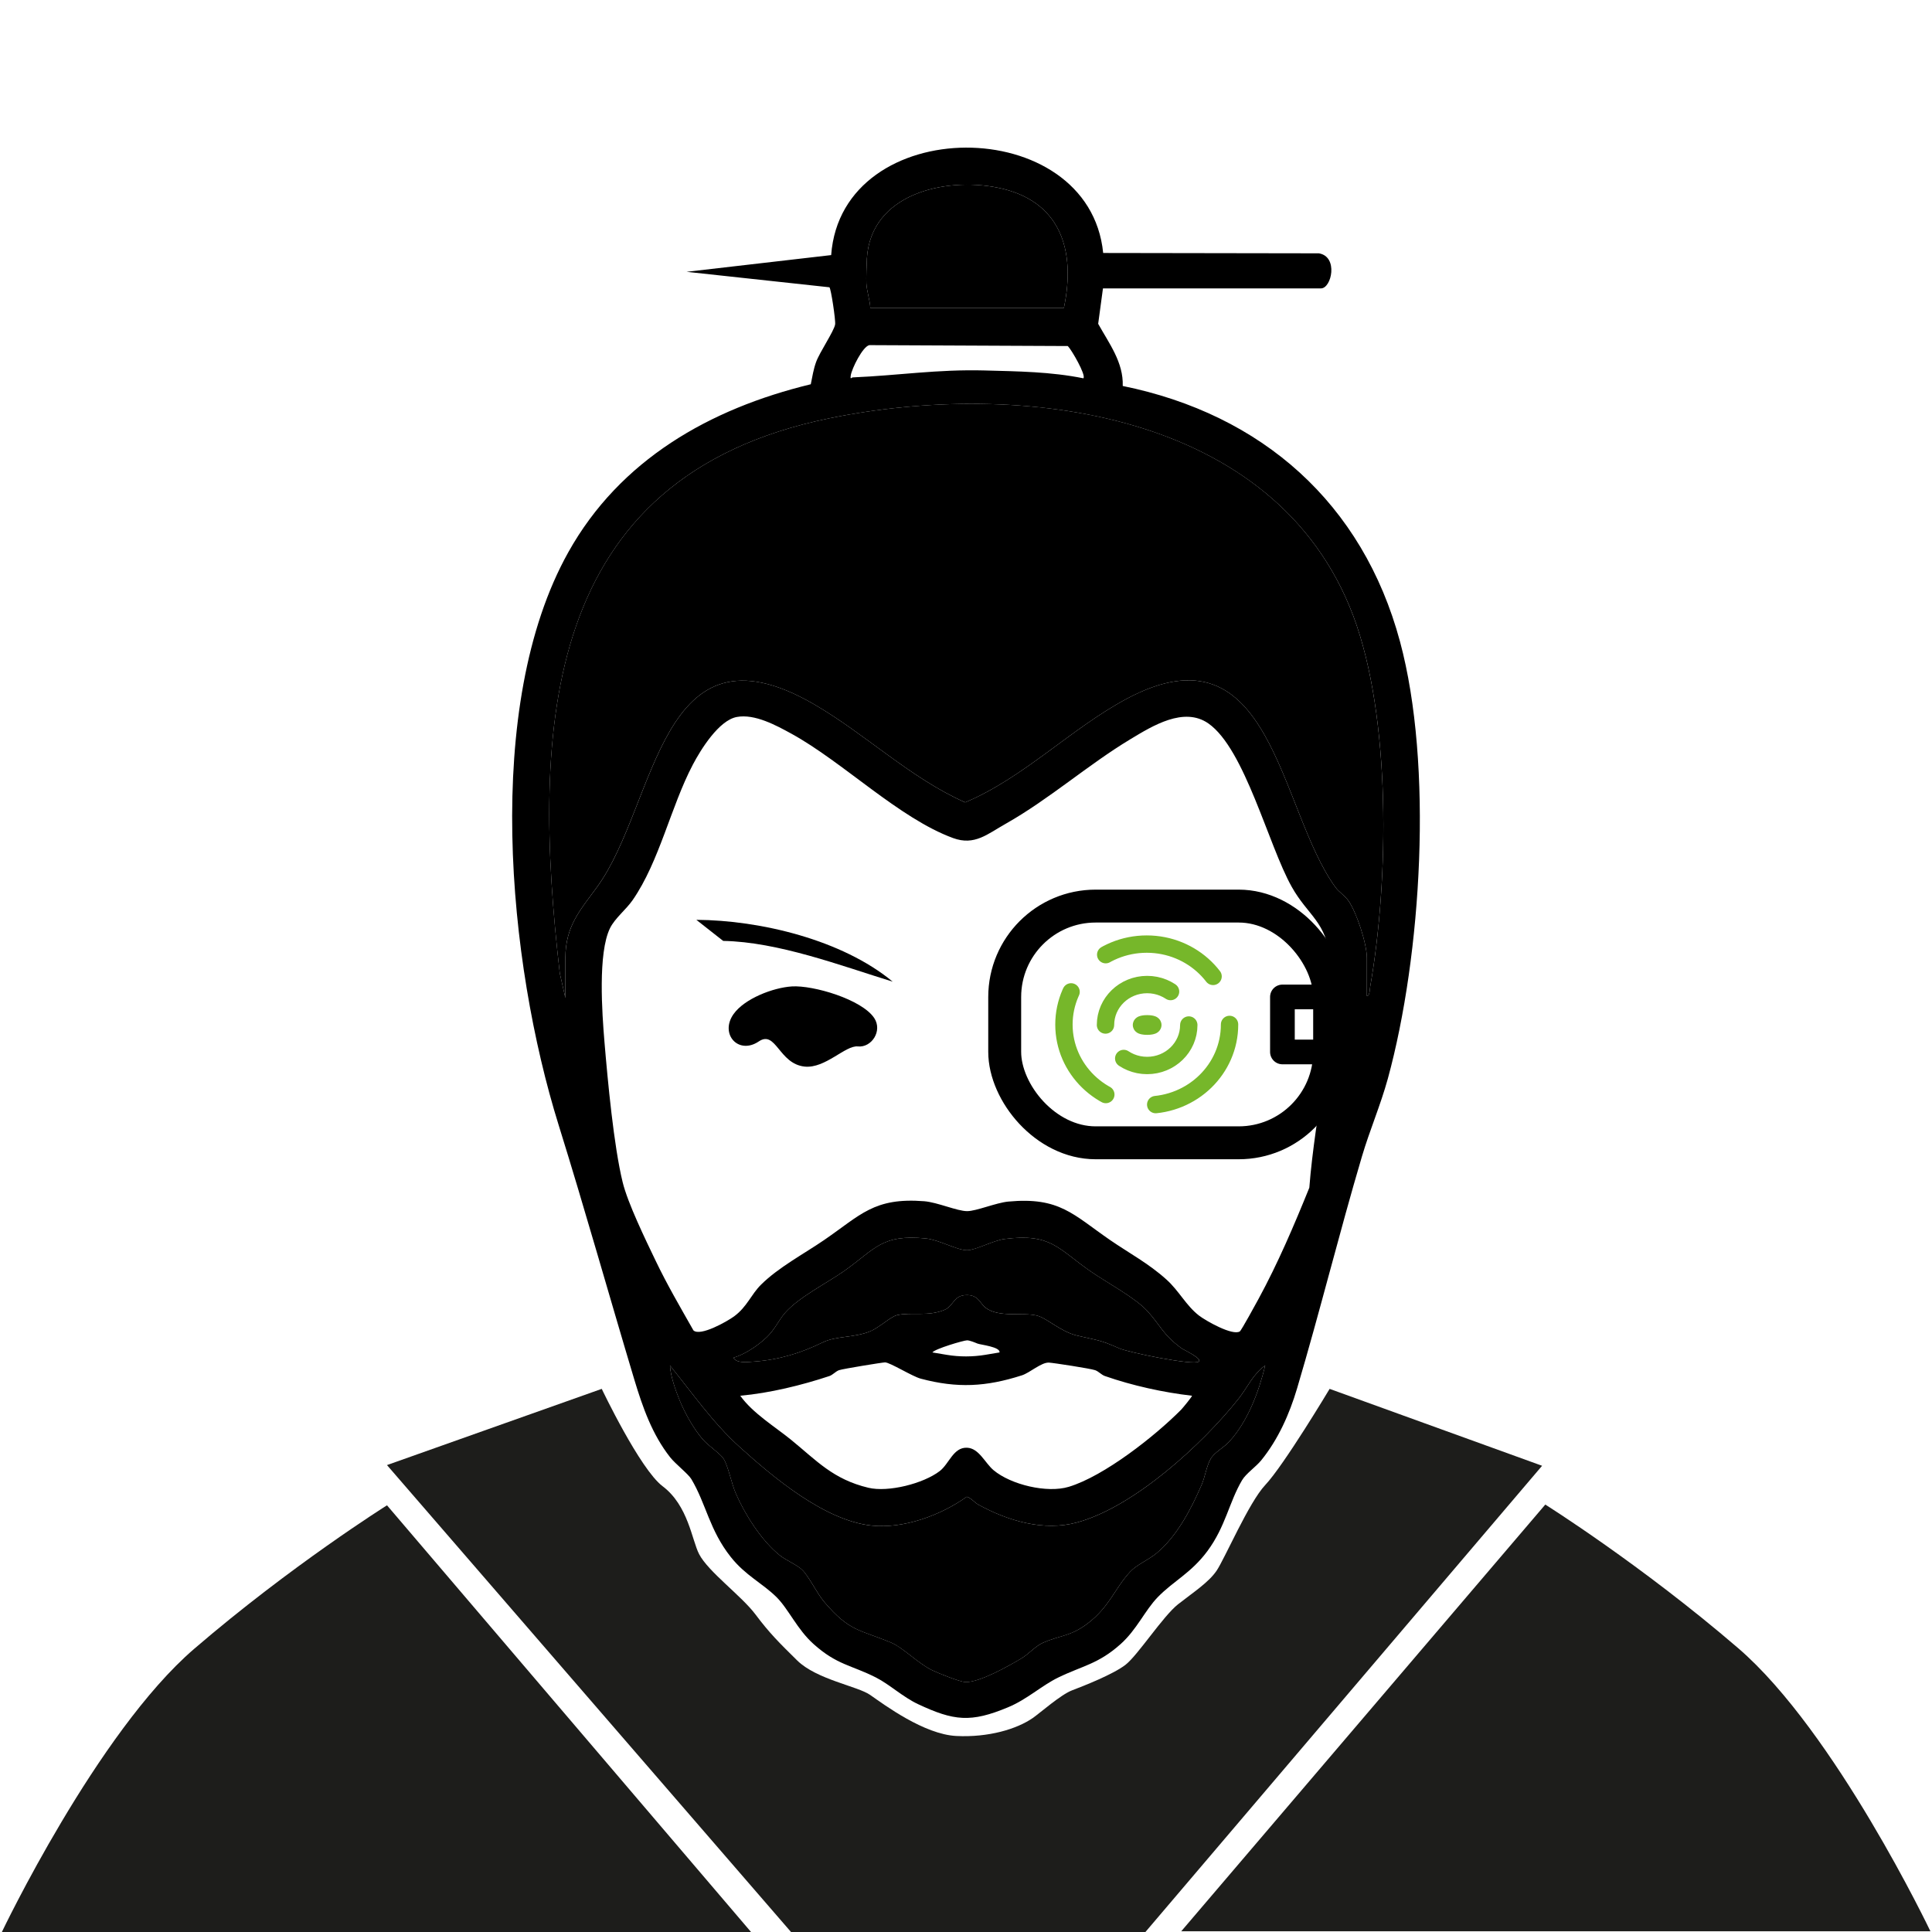
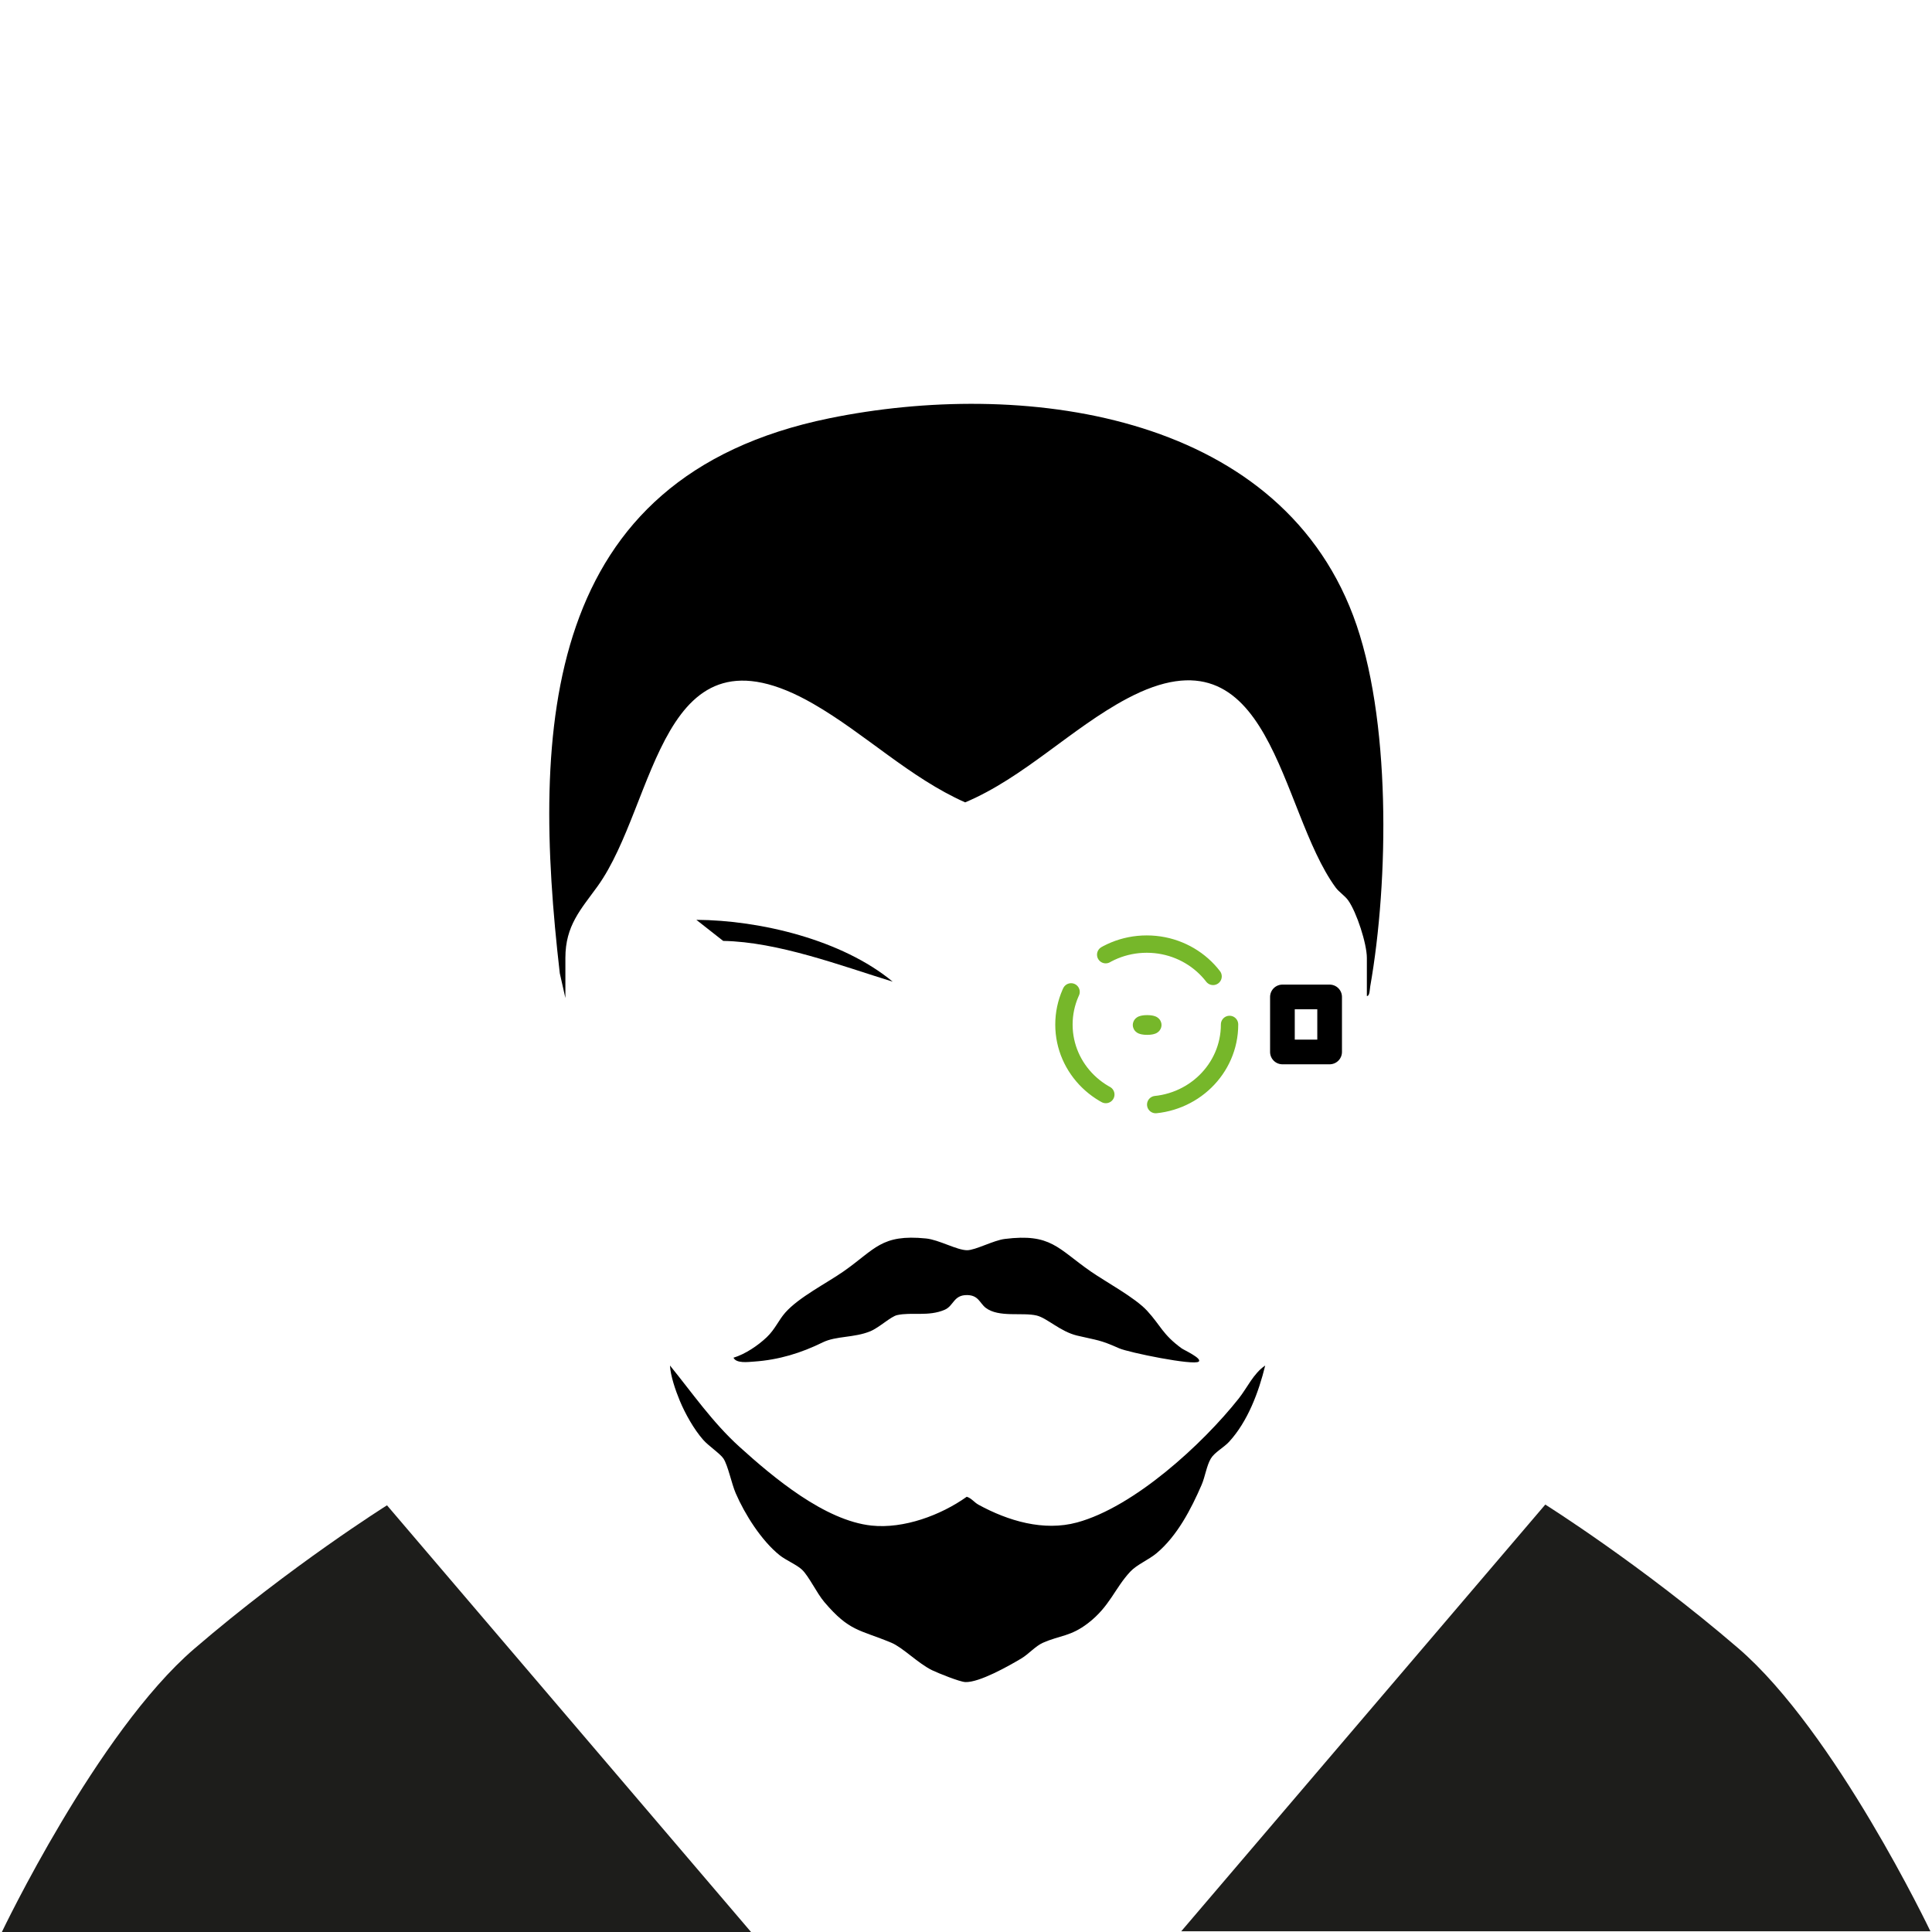
<svg xmlns="http://www.w3.org/2000/svg" id="Ebene_1" data-name="Ebene 1" viewBox="0 0 445.425 445.425">
  <defs>
    <style>
      .cls-1 {
        stroke-linejoin: round;
        stroke-width: 5.69px;
      }

      .cls-1, .cls-2, .cls-3, .cls-4 {
        stroke-linecap: round;
      }

      .cls-1, .cls-2, .cls-3, .cls-4, .cls-5 {
        fill: none;
      }

      .cls-1, .cls-5 {
        stroke: #000;
      }

      .cls-2 {
        stroke-dasharray: 27.5 11.916;
      }

      .cls-2, .cls-3, .cls-4 {
        stroke: #76b72a;
        stroke-width: 4px;
      }

      .cls-2, .cls-3, .cls-4, .cls-5 {
        stroke-miterlimit: 10;
      }

      .cls-3 {
        stroke-dasharray: 20.583 9.148;
      }

      .cls-6 {
        fill: #1d1d1b;
      }

      .cls-4 {
        stroke-dasharray: 28.451 12.329;
      }

      .cls-5 {
        stroke-width: 7.587px;
      }
    </style>
  </defs>
  <g>
    <g id="BGAJSw">
      <g>
-         <path d="M322.761,147.874c-8.591-31.853-31.783-52.343-63.914-58.888.199-5.443-3.178-9.853-5.661-14.332l1.103-8.164h50.257c2.454,0,4.062-7.34-.477-8.085l-49.731-.08c-3.238-32.468-60.289-32.468-62.712.487l-33.333,3.854,32.926,3.566c.367.238,1.47,7.707,1.321,8.562-.268,1.589-3.566,6.377-4.4,8.701-.596,1.659-.864,3.367-1.212,5.095-23.291,5.641-43.99,17.391-55.909,38.736-19.755,35.359-13.915,94.565-2.225,132.049,6.059,19.447,11.591,39.173,17.451,58.7,1.917,6.357,4.102,12.624,8.254,17.898,1.232,1.559,4.171,3.834,4.887,5.026,3.427,5.751,4.171,11.75,9.088,17.957,3.397,4.291,7.271,6.019,10.558,9.267,2.771,2.751,4.758,7.439,8.552,10.826,5.383,4.827,8.72,4.827,14.382,7.707,3.079,1.559,6.178,4.479,9.654,6.118,8.333,3.913,12.207,4.311,20.749.755,4.44-1.837,7.727-4.986,11.601-6.873,5.612-2.731,9.217-3.089,14.382-7.707,3.764-3.367,5.612-7.777,8.562-10.816,3.675-3.784,7.678-5.542,11.452-10.627,4.201-5.671,4.996-11.273,7.995-16.349.904-1.53,3.208-3.089,4.42-4.589,3.893-4.787,6.505-10.657,8.254-16.547,5.264-17.719,9.713-35.786,14.968-53.525,1.788-6.029,4.291-11.829,5.969-17.928,7.787-28.456,10.479-72.307,2.791-100.793ZM199.859,59.645c.864-14.948,17.928-18.841,30.125-16.388,14.461,2.9,18.116,14.312,15.296,27.731h-44.626c-.099-1.788-.825-3.913-.914-5.651-.059-1.132.05-4.42.119-5.691ZM196.145,86.552c.228-1.559,2.761-6.694,4.291-6.982l45.748.209c.844.824,4.261,6.714,3.596,7.439-7.499-1.52-15.107-1.599-22.755-1.808-10.995-.288-19.825,1.152-30.413,1.599-.328.02-.626.656-.467-.457ZM283.37,332.405c-1.271,1.381-3.327,2.394-4.221,3.893-.964,1.619-1.321,4.191-2.106,6.009-2.413,5.592-5.631,11.79-10.369,15.762-1.847,1.559-4.559,2.632-6.098,4.281-3.556,3.814-4.708,8.015-9.743,11.889-4.023,3.079-6.426,2.751-10.37,4.499-1.708.745-3.337,2.632-4.956,3.595-2.89,1.728-9.743,5.612-12.951,5.463-1.301-.05-6.247-2.046-7.648-2.721-3.228-1.569-6.764-5.254-9.426-6.357-7.399-3.079-9.614-2.533-15.425-9.356-1.758-2.066-3.566-5.959-5.145-7.469-1.212-1.152-3.705-2.155-5.194-3.357-4.162-3.357-7.976-9.366-10.091-14.263-.973-2.235-1.768-6.367-2.821-7.986-.735-1.132-3.476-2.95-4.688-4.33-2.146-2.453-4.142-6.019-5.393-9.038-.983-2.354-2.146-5.731-2.265-8.095,5.214,6.416,9.793,13.081,15.991,18.712,7.827,7.082,19.676,17.044,30.492,18.186,7.41.785,15.951-2.374,21.95-6.645,1.083.338,1.738,1.311,2.692,1.837,6.824,3.735,15.028,6.188,22.745,4.082,13.13-3.566,28.893-18.017,37.246-28.545,2.006-2.543,3.377-5.761,6.118-7.628-1.49,6.108-4.013,12.882-8.323,17.58ZM235.595,317.089c1.857-.606,4.499-3.029,6.237-2.94.993.05,9.555,1.361,10.657,1.748.834.298,1.42,1.063,2.255,1.351,6.277,2.195,13.468,3.784,20.073,4.539.109.109-2.155,2.861-2.473,3.188-6.039,6.108-17.779,15.345-25.923,17.808-5.006,1.52-13.349-.467-17.372-3.844-1.967-1.659-3.357-5.085-6.128-5.165-3.139-.109-4.092,3.715-6.267,5.383-3.764,2.89-11.879,4.946-16.458,3.844-8.134-1.947-11.879-6.218-17.799-11.045-3.695-3.009-8.86-6.138-11.73-10.171,6.724-.596,14.124-2.404,20.53-4.529.815-.268,1.42-1.063,2.245-1.361.864-.308,10.051-1.798,10.608-1.798,1.162.02,6.237,3.218,8.224,3.754,8.432,2.245,15.067,1.887,23.321-.765ZM214.966,311.806c.507-.804,7.211-2.791,8.005-2.791.596.01,1.768.487,2.384.745.665.278,5.324.755,5.085,2.046l-3.248.546c-2.94.487-5.949.497-8.899.01l-3.327-.556ZM258.033,310.852c-4.579-2.026-4.897-1.788-9.694-2.93-3.884-.914-6.943-4.052-9.336-4.628-3.298-.785-8.73.526-11.75-1.768-1.361-1.053-1.639-2.92-4.271-2.95-3.178-.03-3.059,2.483-5.194,3.397-3.725,1.609-7.638.487-10.955,1.232-1.45.318-4.132,2.87-6.188,3.725-3.744,1.54-7.866,1.033-10.955,2.553-4.986,2.443-10.091,4.032-15.852,4.43-1.361.099-4.072.477-4.728-.884,2.692-.814,5.641-2.801,7.668-4.738,1.937-1.847,2.731-3.923,4.261-5.652,3.158-3.586,9.545-6.784,13.458-9.525,7.3-5.105,8.651-8.621,19-7.578,3.0.298,7.101,2.702,9.466,2.712,1.937,0,6.069-2.275,8.681-2.602,10.677-1.341,12.187,2.175,19.795,7.469,3.526,2.453,10.21,6.029,13.011,9.068,3.129,3.377,3.585,5.493,7.986,8.691.526.377,4.777,2.314,3.943,3.039-1.113.983-16.2-2.096-18.345-3.059ZM301.863,273.835c-3.526,8.71-7.241,17.421-11.73,25.675-.566,1.033-3.933,7.221-4.291,7.449-1.669,1.063-7.857-2.453-9.426-3.665-2.98-2.314-4.589-5.691-7.489-8.293-4.102-3.705-8.562-6.059-12.982-9.098-8.591-5.92-11.661-9.972-23.46-8.879-2.871.268-7.37,2.205-9.515,2.205-2.304,0-6.824-2.036-9.902-2.284-11.591-.904-14.64,3.178-23.083,8.959-4.629,3.178-10.459,6.247-14.521,10.27-2.314,2.284-3.208,5.095-6.208,7.31-1.629,1.192-7.817,4.698-9.386,3.238-3.01-5.304-6.089-10.568-8.72-16.07-2.284-4.758-6.416-13.24-7.598-18.097-2.046-8.353-3.447-23.43-4.192-32.319-.556-6.645-1.539-20.49,1.272-26.231,1.152-2.334,3.665-4.241,5.224-6.486,6.168-8.899,8.77-21.493,13.865-31.207,1.838-3.506,6.019-10.26,10.161-11.015,4.132-.755,9.038,1.917,12.604,3.874,11.948,6.575,24.771,19.467,37.246,24.046,4.976,1.818,7.916-.934,12.167-3.317,10.061-5.691,18.951-13.597,28.734-19.487,5.105-3.079,12.326-7.558,17.968-3.615,8.393,5.88,13.806,28.019,19.179,37.613,3.774,6.774,8.155,8.125,8.81,16.875,1.291,17.262-3.397,35.369-4.728,52.552ZM315.898,227.471c-.099.566-.08,2.185-.765,2.175v-8.8c0-3.268-2.364-10.538-4.311-13.259-.775-1.093-2.116-1.917-2.89-2.97-13.15-17.987-14.581-61.371-48.082-43.563-12.842,6.833-23.748,18.216-37.335,23.937-12.713-5.641-23.053-15.832-34.962-22.695-35.567-20.51-36.004,22.944-49.8,42.073-3.834,5.304-7.399,9.009-7.399,16.478v9.247l-1.291-5.701c-6.526-56.584-4.142-114.38,62.116-127.947,43.772-8.969,102.958-1.808,120.816,45.529,8.78,23.301,8.214,61.093,3.904,85.497Z" />
-         <path d="M245.279,70.988h-44.626c-.099-1.788-.825-3.913-.914-5.651-.059-1.132.05-4.42.119-5.691.864-14.948,17.928-18.841,30.125-16.388,14.461,2.9,18.116,14.312,15.296,27.731Z" />
        <path d="M276.374,313.915c-1.108.975-16.199-2.104-18.344-3.059-4.577-2.034-4.891-1.791-9.691-2.933-3.881-.92-6.939-4.055-9.336-4.626-3.295-.787-8.73.522-11.747-1.777-1.365-1.045-1.644-2.912-4.278-2.94-3.17-.035-3.059,2.48-5.191,3.393-3.728,1.609-7.643.488-10.952,1.226-1.449.321-4.132,2.877-6.187,3.727-3.748,1.54-7.866,1.038-10.959,2.557-4.982,2.446-10.088,4.034-15.85,4.431-1.365.091-4.076.474-4.731-.892,2.696-.815,5.643-2.801,7.671-4.731,1.937-1.853,2.724-3.922,4.257-5.657,3.163-3.581,9.545-6.786,13.46-9.524,7.302-5.107,8.646-8.618,18.999-7.58,2.996.3,7.106,2.703,9.468,2.71,1.93,0,6.061-2.271,8.681-2.599,10.674-1.338,12.185,2.174,19.794,7.469,3.525,2.452,10.214,6.034,13.014,9.071,3.121,3.379,3.581,5.49,7.984,8.688.522.376,4.772,2.32,3.936,3.045Z" />
        <path d="M291.695,314.821c-1.491,6.11-4.013,12.889-8.326,17.585-1.275,1.379-3.33,2.397-4.222,3.888-.961,1.623-1.317,4.194-2.104,6.013-2.418,5.595-5.63,11.788-10.367,15.767-1.853,1.554-4.564,2.634-6.096,4.278-3.56,3.811-4.71,8.019-9.747,11.886-4.02,3.086-6.424,2.759-10.374,4.501-1.707.746-3.337,2.634-4.954,3.602-2.885,1.721-9.747,5.609-12.952,5.462-1.296-.056-6.242-2.048-7.643-2.724-3.233-1.568-6.772-5.253-9.427-6.354-7.406-3.079-9.615-2.536-15.425-9.364-1.756-2.062-3.567-5.957-5.149-7.462-1.212-1.157-3.699-2.16-5.197-3.365-4.159-3.351-7.97-9.364-10.088-14.255-.968-2.236-1.77-6.368-2.822-7.991-.732-1.129-3.47-2.947-4.682-4.334-2.153-2.452-4.145-6.013-5.399-9.029-.982-2.362-2.139-5.734-2.257-8.103,5.211,6.417,9.789,13.084,15.989,18.714,7.824,7.086,19.668,17.042,30.488,18.191,7.413.78,15.948-2.376,21.946-6.647,1.087.334,1.742,1.31,2.696,1.832,6.828,3.734,15.028,6.194,22.748,4.09,13.126-3.567,28.893-18.017,37.246-28.551,2.006-2.536,3.372-5.762,6.117-7.629Z" />
        <path d="M315.899,227.474c-.098.564-.084,2.181-.766,2.167v-8.793c0-3.275-2.362-10.541-4.306-13.265-.78-1.094-2.118-1.909-2.891-2.968-13.154-17.982-14.582-61.373-48.087-43.559-12.84,6.828-23.751,18.212-37.33,23.932-12.715-5.643-23.061-15.829-34.968-22.692-35.567-20.511-36.006,22.943-49.801,42.067-3.832,5.309-7.399,9.015-7.399,16.484v9.245l-1.289-5.699c-6.528-56.587-4.145-114.379,62.119-127.951,43.775-8.967,102.96-1.812,120.81,45.53,8.785,23.305,8.214,61.095,3.909,85.501Z" />
        <g>
-           <path d="M182.54,227.423c4.963-.318,16.197,3.008,19.02,7.298,1.947,2.959-.618,6.862-3.788,6.535-2.866-.296-7.501,5.136-12.259,4.646-5.943-.613-6.602-8.479-10.575-5.799-4.695,3.166-9.05-1.707-5.832-6.283,2.535-3.604,9.165-6.122,13.434-6.396Z" />
+           <path d="M182.54,227.423Z" />
          <path d="M205.813,226.326c-11.999-3.714-26.46-9.18-39.087-9.4l-6.179-4.858c14.658.081,33.62,4.589,45.267,14.258Z" />
        </g>
      </g>
    </g>
    <g>
-       <rect class="cls-5" x="231.635" y="208.899" width="74.913" height="54.576" rx="20.968" ry="20.968" />
      <ellipse class="cls-4" cx="264.478" cy="236.312" rx="1.31" ry=".276" />
      <ellipse class="cls-2" cx="264.384" cy="236.218" rx="19.091" ry="18.557" />
-       <path class="cls-3" d="M274.075,236.318c0,5.154-4.298,9.332-9.6,9.332s-9.6-4.178-9.6-9.332,4.298-9.331,9.6-9.331,9.6,4.178,9.6,9.331Z" />
      <rect class="cls-1" x="295.664" y="229.846" width="10.884" height="12.683" />
    </g>
  </g>
-   <path class="cls-6" d="M138.733,320.205s8.801,18.501,14.028,22.443c5.927,4.47,6.739,12.399,8.414,15.645,2.103,4.076,9.794,9.628,13.015,13.936s5.539,6.59,9.597,10.586c4.47,4.402,13.953,5.94,16.828,7.951,3.306,2.313,12.446,9.095,19.852,9.466s13.947-1.572,17.674-4.164c1.624-1.13,6.422-5.366,9.014-6.353s9.519-3.694,12.358-5.916,8.639-11.22,12.095-13.936,7.02-5.008,8.872-7.723,7.44-15.754,11.211-19.754c4.338-4.601,14.855-22.18,14.855-22.18l48.986,17.73-91.456,107.49h-81.706l-93.15-107.65,49.51-17.57Z" />
  <path class="cls-6" d="M89.222,347.05l83.929,98.375H.432s21.949-46.03,44.318-65.268c22.369-19.238,44.472-33.107,44.472-33.107Z" />
  <path class="cls-6" d="M356.269,346.88l-83.929,98.375h172.719s-21.949-46.03-44.318-65.268c-22.369-19.238-44.472-33.107-44.472-33.107Z" />
</svg>